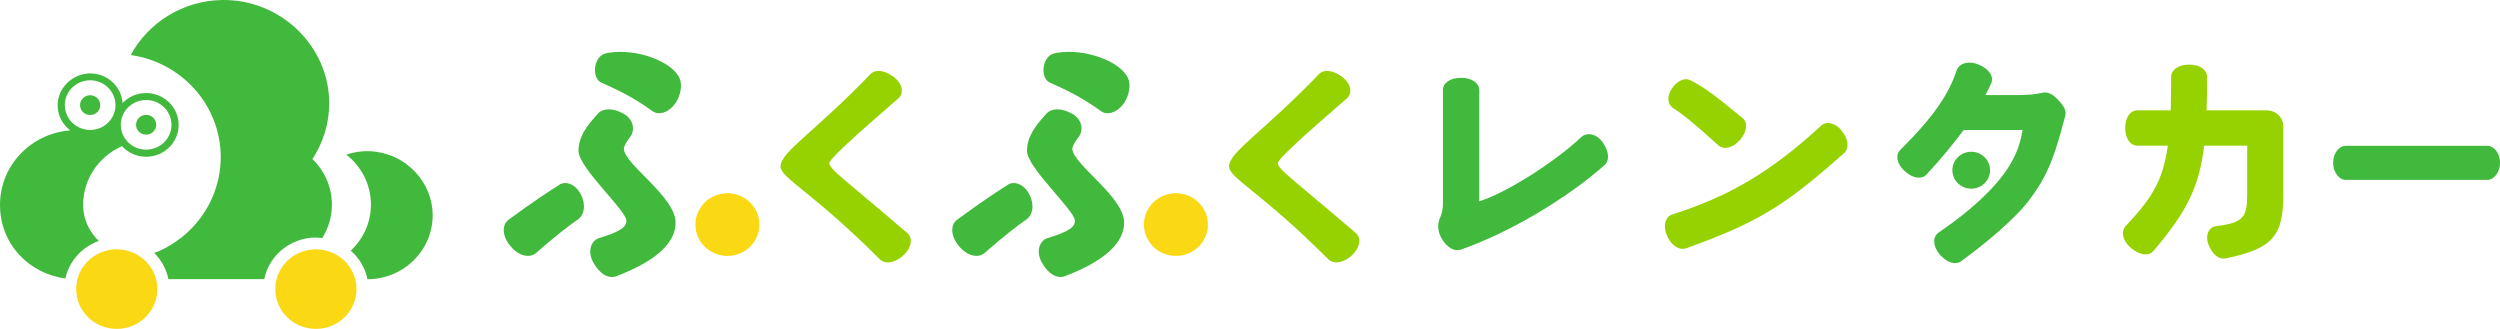
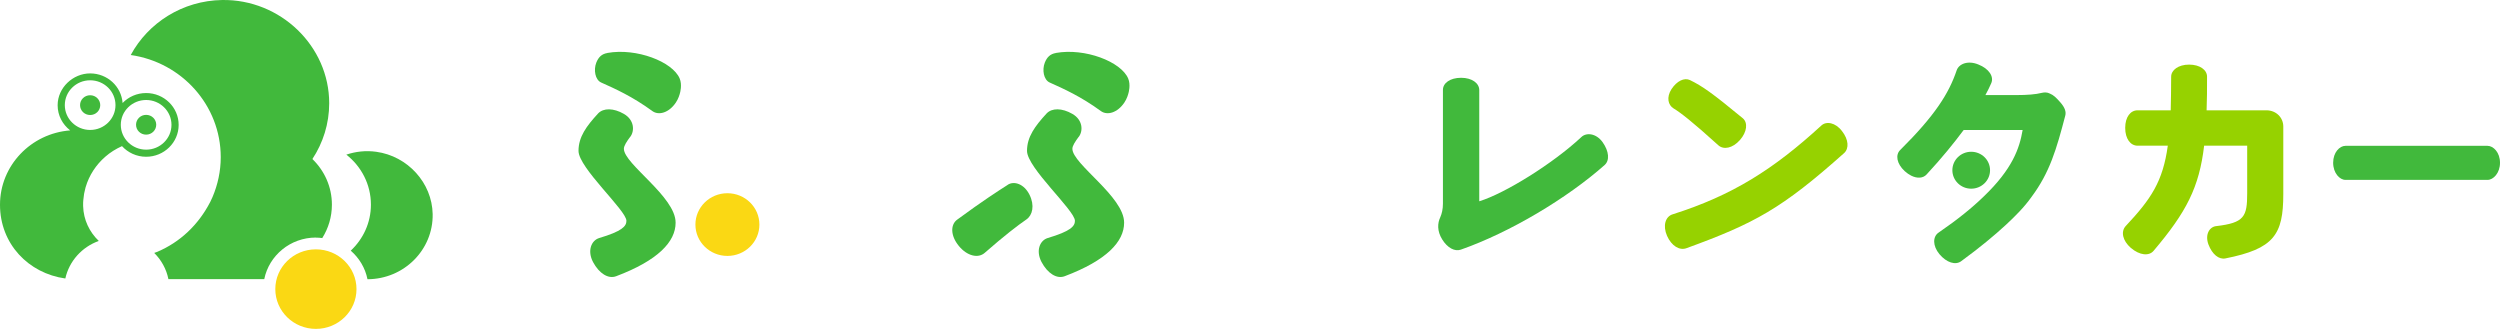
<svg xmlns="http://www.w3.org/2000/svg" width="380" height="50" viewBox="0 0 380 50" fill="none">
  <g clip-path="url(#clip0_208_967)">
    <path d="M222.053 37.943C221.133 38.276 220.008 37.675 219.224 36.406C218.406 35.103 218.508 33.901 218.917 33.033C219.156 32.498 219.326 31.797 219.326 30.962V13.661C219.326 12.625 220.417 11.824 222.087 11.824C223.757 11.824 224.848 12.659 224.848 13.694V30.595C228.768 29.392 236.063 24.85 240.358 20.842C241.108 20.107 242.607 20.24 243.596 21.61C244.584 23.013 244.687 24.382 243.903 25.084C238.176 30.16 229.484 35.337 222.053 37.943Z" fill="#41b93c" />
    <path d="M256.356 37.72C255.299 38.121 254.072 37.386 253.39 35.849C252.708 34.28 253.152 32.91 254.242 32.576C263.309 29.704 269.547 25.763 276.842 19.083C277.592 18.381 278.989 18.615 279.978 19.918C281.001 21.22 281.069 22.556 280.319 23.258C270.843 31.708 266.718 33.946 256.356 37.72ZM264.468 21.287C263.344 22.556 261.98 22.79 261.196 22.089C257.174 18.448 255.435 17.112 254.379 16.477C253.561 15.976 253.254 14.807 254.072 13.538C254.89 12.302 256.015 11.768 256.867 12.169C258.776 13.104 260.208 14.106 264.912 17.98C265.696 18.648 265.559 20.051 264.468 21.287Z" fill="#96D200" />
    <path d="M313.167 15.553C312.519 14.819 312.144 14.451 311.565 14.217C311.19 14.017 310.747 14.017 310.338 14.117C309.452 14.351 308.088 14.451 306.52 14.451H301.782C302.123 13.816 302.43 13.215 302.668 12.648C303.111 11.646 302.327 10.443 300.725 9.809C299.123 9.141 297.76 9.708 297.419 10.677C296.226 14.217 294.113 17.557 288.829 22.801C288.079 23.536 288.284 24.872 289.511 26.008C289.84 26.308 290.17 26.531 290.499 26.698C291.431 27.165 292.317 27.099 292.851 26.509C295.203 23.97 297.01 21.732 298.476 19.762H307.44C306.963 22.567 305.884 25.696 301.509 29.882C299.782 31.563 297.567 33.367 294.658 35.36C293.772 35.961 293.738 37.364 294.794 38.633C295.885 39.935 297.249 40.336 298.101 39.702C300.93 37.631 303.111 35.827 304.918 34.157C306.293 32.877 307.69 31.496 308.804 29.915C311.565 26.208 312.588 22.668 313.917 17.591C314.087 16.989 313.849 16.322 313.167 15.553Z" fill="#41b93c" />
    <path d="M299.623 28.68C301.205 28.68 302.487 27.424 302.487 25.874C302.487 24.325 301.205 23.068 299.623 23.068C298.042 23.068 296.76 24.325 296.76 25.874C296.76 27.424 298.042 28.68 299.623 28.68Z" fill="#41b93c" />
    <path d="M338.266 39.279C337.278 39.479 336.255 38.677 335.676 37.141C335.13 35.638 335.846 34.469 336.869 34.369C341.13 33.868 341.573 32.933 341.573 29.392V22.144H335.028C334.278 28.49 332.335 32.231 327.359 38.11C326.677 38.945 325.245 38.844 323.882 37.675C322.62 36.573 322.348 35.204 323.098 34.369C326.984 30.227 328.756 27.589 329.506 22.144H324.904C323.848 22.144 323.03 21.109 323.03 19.439C323.03 17.769 323.848 16.767 324.904 16.767H329.949C329.983 15.23 330.017 13.56 330.017 11.657C330.017 10.655 331.108 9.82 332.744 9.82C334.38 9.82 335.471 10.621 335.471 11.657C335.471 13.527 335.471 15.197 335.403 16.767H344.504C345.936 16.767 347.061 17.836 347.061 19.238V29.492C347.061 35.705 345.629 37.809 338.266 39.279Z" fill="#96D200" />
    <path d="M378.103 27.343H356.514C355.628 27.343 354.639 26.308 354.639 24.738C354.639 23.169 355.617 22.166 356.514 22.166H378.103C378.989 22.166 380 23.169 380 24.738C380 26.308 378.989 27.343 378.103 27.343Z" fill="#41b93c" />
-     <path d="M137.313 38.822C135.995 40.013 134.518 40.203 133.711 39.39C123.463 29.125 118.645 27.076 118.645 25.284C118.679 23.079 123.917 19.995 132.302 11.278C133.041 10.488 134.484 10.643 135.87 11.723C137.256 12.759 137.381 14.206 136.575 14.93C129.507 21.042 126.064 24.215 126.064 24.783C126.064 25.729 128.246 27.143 137.915 35.426C138.756 36.15 138.62 37.597 137.302 38.822H137.313Z" fill="#96D200" />
-     <path d="M85.013 28.09C83.581 29.003 81.218 30.517 77.298 33.4C76.286 34.157 76.286 35.827 77.57 37.386C78.854 38.945 80.513 39.29 81.49 38.444C84.478 35.827 86.569 34.224 87.842 33.356C88.773 32.71 89.126 31.229 88.308 29.593C87.49 27.956 85.978 27.466 85.013 28.078V28.09Z" fill="#41b93c" />
    <path d="M95.795 20.808C96.489 19.895 96.42 18.225 94.83 17.312C93.239 16.399 91.728 16.399 90.921 17.235C89.137 19.172 87.933 20.808 87.933 22.935C87.933 25.518 95.216 31.975 95.216 33.567C95.216 34.402 94.523 35.159 91.069 36.184C89.864 36.562 89.251 38.121 90.137 39.824C91.069 41.572 92.466 42.441 93.659 41.984C100.011 39.59 102.692 36.74 102.692 33.857C102.726 29.904 94.83 24.939 94.83 22.612C94.83 22.155 95.261 21.51 95.795 20.786V20.808Z" fill="#41b93c" />
    <path d="M92.307 8.061C91.478 8.205 90.978 8.662 90.637 9.519C90.205 10.621 90.455 12.135 91.387 12.547C93.455 13.471 96.125 14.663 99.17 16.889C100.136 17.58 101.67 17.145 102.715 15.609C103.124 15.019 103.317 14.318 103.363 14.117C103.363 14.117 103.726 12.893 103.306 11.924C102.226 9.374 96.739 7.259 92.319 8.049L92.307 8.061Z" fill="#41b93c" />
    <path d="M110.566 38.9C113.252 38.9 115.429 36.767 115.429 34.135C115.429 31.503 113.252 29.37 110.566 29.37C107.881 29.37 105.703 31.503 105.703 34.135C105.703 36.767 107.881 38.9 110.566 38.9Z" fill="#FAD814" />
-     <path d="M205.487 38.822C204.169 40.013 202.692 40.203 201.885 39.39C191.636 29.125 186.819 27.076 186.819 25.284C186.853 23.079 192.091 19.995 200.476 11.278C201.215 10.488 202.658 10.643 204.044 11.723C205.43 12.759 205.555 14.206 204.748 14.93C197.681 21.042 194.238 24.215 194.238 24.783C194.238 25.729 196.42 27.143 206.089 35.426C206.93 36.15 206.793 37.597 205.475 38.822H205.487Z" fill="#96D200" />
    <path d="M153.186 28.09C151.755 29.003 149.391 30.517 145.471 33.4C144.46 34.157 144.46 35.827 145.744 37.386C147.028 38.945 148.687 39.29 149.664 38.444C152.652 35.827 154.743 34.224 156.015 33.356C156.947 32.71 157.299 31.229 156.481 29.593C155.663 27.956 154.152 27.466 153.186 28.078V28.09Z" fill="#41b93c" />
    <path d="M163.969 20.808C164.662 19.895 164.594 18.225 163.003 17.312C161.413 16.399 159.901 16.399 159.095 17.235C157.311 19.172 156.106 20.808 156.106 22.935C156.106 25.518 163.39 31.975 163.39 33.567C163.39 34.402 162.696 35.159 159.242 36.184C158.038 36.562 157.424 38.121 158.311 39.824C159.242 41.572 160.64 42.441 161.833 41.984C168.184 39.59 170.866 36.74 170.866 33.857C170.9 29.904 163.003 24.939 163.003 22.612C163.003 22.155 163.435 21.51 163.969 20.786V20.808Z" fill="#41b93c" />
    <path d="M160.481 8.061C159.651 8.205 159.151 8.662 158.811 9.519C158.379 10.621 158.629 12.135 159.561 12.547C161.628 13.471 164.299 14.663 167.344 16.889C168.309 17.58 169.843 17.145 170.889 15.609C171.298 15.019 171.491 14.318 171.536 14.117C171.536 14.117 171.9 12.893 171.48 11.924C170.4 9.374 164.912 7.259 160.492 8.049L160.481 8.061Z" fill="#41b93c" />
-     <path d="M178.74 38.9C181.426 38.9 183.603 36.767 183.603 34.135C183.603 31.503 181.426 29.37 178.74 29.37C176.054 29.37 173.877 31.503 173.877 34.135C173.877 36.767 176.054 38.9 178.74 38.9Z" fill="#FAD814" />
    <path fill-rule="evenodd" clip-rule="evenodd" d="M15.237 15.979C15.237 15.155 14.555 14.476 13.703 14.476C12.851 14.476 12.169 15.144 12.169 15.979C12.169 16.814 12.851 17.482 13.703 17.482C14.555 17.482 15.237 16.814 15.237 15.979Z" fill="#41b93c" />
    <path fill-rule="evenodd" clip-rule="evenodd" d="M22.213 20.465C23.054 20.465 23.747 19.797 23.747 18.962C23.747 18.128 23.065 17.459 22.213 17.459C21.361 17.459 20.679 18.128 20.679 18.962C20.679 19.797 21.361 20.465 22.213 20.465Z" fill="#41b93c" />
-     <path fill-rule="evenodd" clip-rule="evenodd" d="M17.748 37.9C14.339 37.9 11.578 40.606 11.578 43.946C11.578 47.286 14.339 49.991 17.748 49.991C21.157 49.991 23.918 47.286 23.918 43.946C23.918 40.606 21.157 37.9 17.748 37.9Z" fill="#FAD814" />
-     <path d="M48.017 36.119C48.346 36.119 48.665 36.141 48.983 36.186C49.914 34.705 50.449 32.968 50.449 31.109C50.449 28.392 49.312 25.943 47.483 24.173C49.096 21.724 50.039 18.818 50.039 15.689C50.039 7.005 42.62 -0.142 33.757 0.002C27.735 0.102 22.52 3.465 19.873 8.363C27.61 9.466 33.553 16.001 33.553 23.883C33.553 26.032 33.098 28.081 32.303 29.951C32.201 30.196 32.087 30.43 31.973 30.664C31.928 30.764 31.871 30.864 31.826 30.964C30.144 34.215 27.349 36.809 23.929 38.268C23.77 38.334 23.599 38.39 23.44 38.446C24.52 39.515 25.292 40.895 25.599 42.432H40.166C40.893 38.836 44.131 36.108 48.017 36.108V36.119Z" fill="#41b93c" />
+     <path d="M48.017 36.119C48.346 36.119 48.665 36.141 48.983 36.186C49.914 34.705 50.449 32.968 50.449 31.109C50.449 28.392 49.312 25.943 47.483 24.173C49.096 21.724 50.039 18.818 50.039 15.689C50.039 7.005 42.62 -0.142 33.757 0.002C27.735 0.102 22.52 3.465 19.873 8.363C27.61 9.466 33.553 16.001 33.553 23.883C33.553 26.032 33.098 28.081 32.303 29.951C32.201 30.196 32.087 30.43 31.973 30.664C30.144 34.215 27.349 36.809 23.929 38.268C23.77 38.334 23.599 38.39 23.44 38.446C24.52 39.515 25.292 40.895 25.599 42.432H40.166C40.893 38.836 44.131 36.108 48.017 36.108V36.119Z" fill="#41b93c" />
    <path d="M65.765 32.534C65.674 27.791 61.97 23.727 57.186 23.071C55.573 22.848 54.039 23.037 52.641 23.505C54.914 25.286 56.38 28.025 56.38 31.109C56.38 33.859 55.198 36.342 53.312 38.101C54.596 39.214 55.516 40.728 55.857 42.443C61.39 42.432 65.867 37.978 65.765 32.534Z" fill="#41b93c" />
    <path d="M14.998 36.609C13.612 35.273 12.692 33.436 12.635 31.32C12.635 31.254 12.635 31.176 12.635 31.109C12.635 30.853 12.635 30.597 12.669 30.352C12.692 30.051 12.737 29.751 12.783 29.45C12.783 29.394 12.805 29.35 12.817 29.294C12.873 29.027 12.93 28.771 12.998 28.515C12.998 28.493 13.01 28.459 13.021 28.437C13.555 26.622 14.612 25.03 16.009 23.817C16.759 23.16 17.623 22.625 18.543 22.213C19.452 23.204 20.759 23.828 22.213 23.828C24.94 23.828 27.156 21.657 27.156 18.985C27.156 16.313 24.94 14.142 22.213 14.142C20.804 14.142 19.532 14.721 18.634 15.656C18.452 13.14 16.316 11.158 13.703 11.158C11.09 11.158 8.76 13.329 8.76 16.001C8.76 17.549 9.51 18.929 10.669 19.82C4.704 20.276 0 25.164 0 31.12C0 37.077 4.329 41.552 9.931 42.331C10.51 39.693 12.453 37.544 14.998 36.631V36.609ZM22.213 15.199C24.338 15.199 26.065 16.892 26.065 18.974C26.065 21.055 24.338 22.748 22.213 22.748C20.088 22.748 18.361 21.055 18.361 18.974C18.361 16.892 20.088 15.199 22.213 15.199ZM9.851 15.979C9.851 13.897 11.578 12.204 13.703 12.204C15.828 12.204 17.555 13.897 17.555 15.979C17.555 18.061 15.828 19.753 13.703 19.753C11.578 19.753 9.851 18.061 9.851 15.979Z" fill="#41b93c" />
    <path fill-rule="evenodd" clip-rule="evenodd" d="M48.017 37.9C44.608 37.9 41.847 40.606 41.847 43.946C41.847 47.286 44.608 49.991 48.017 49.991C51.426 49.991 54.187 47.286 54.187 43.946C54.187 40.606 51.426 37.9 48.017 37.9Z" fill="#FAD814" />
  </g>
  <defs>
    <clipPath id="clip0_208_967">
      <rect width="380" height="50" fill="white" />
    </clipPath>
  </defs>
</svg>